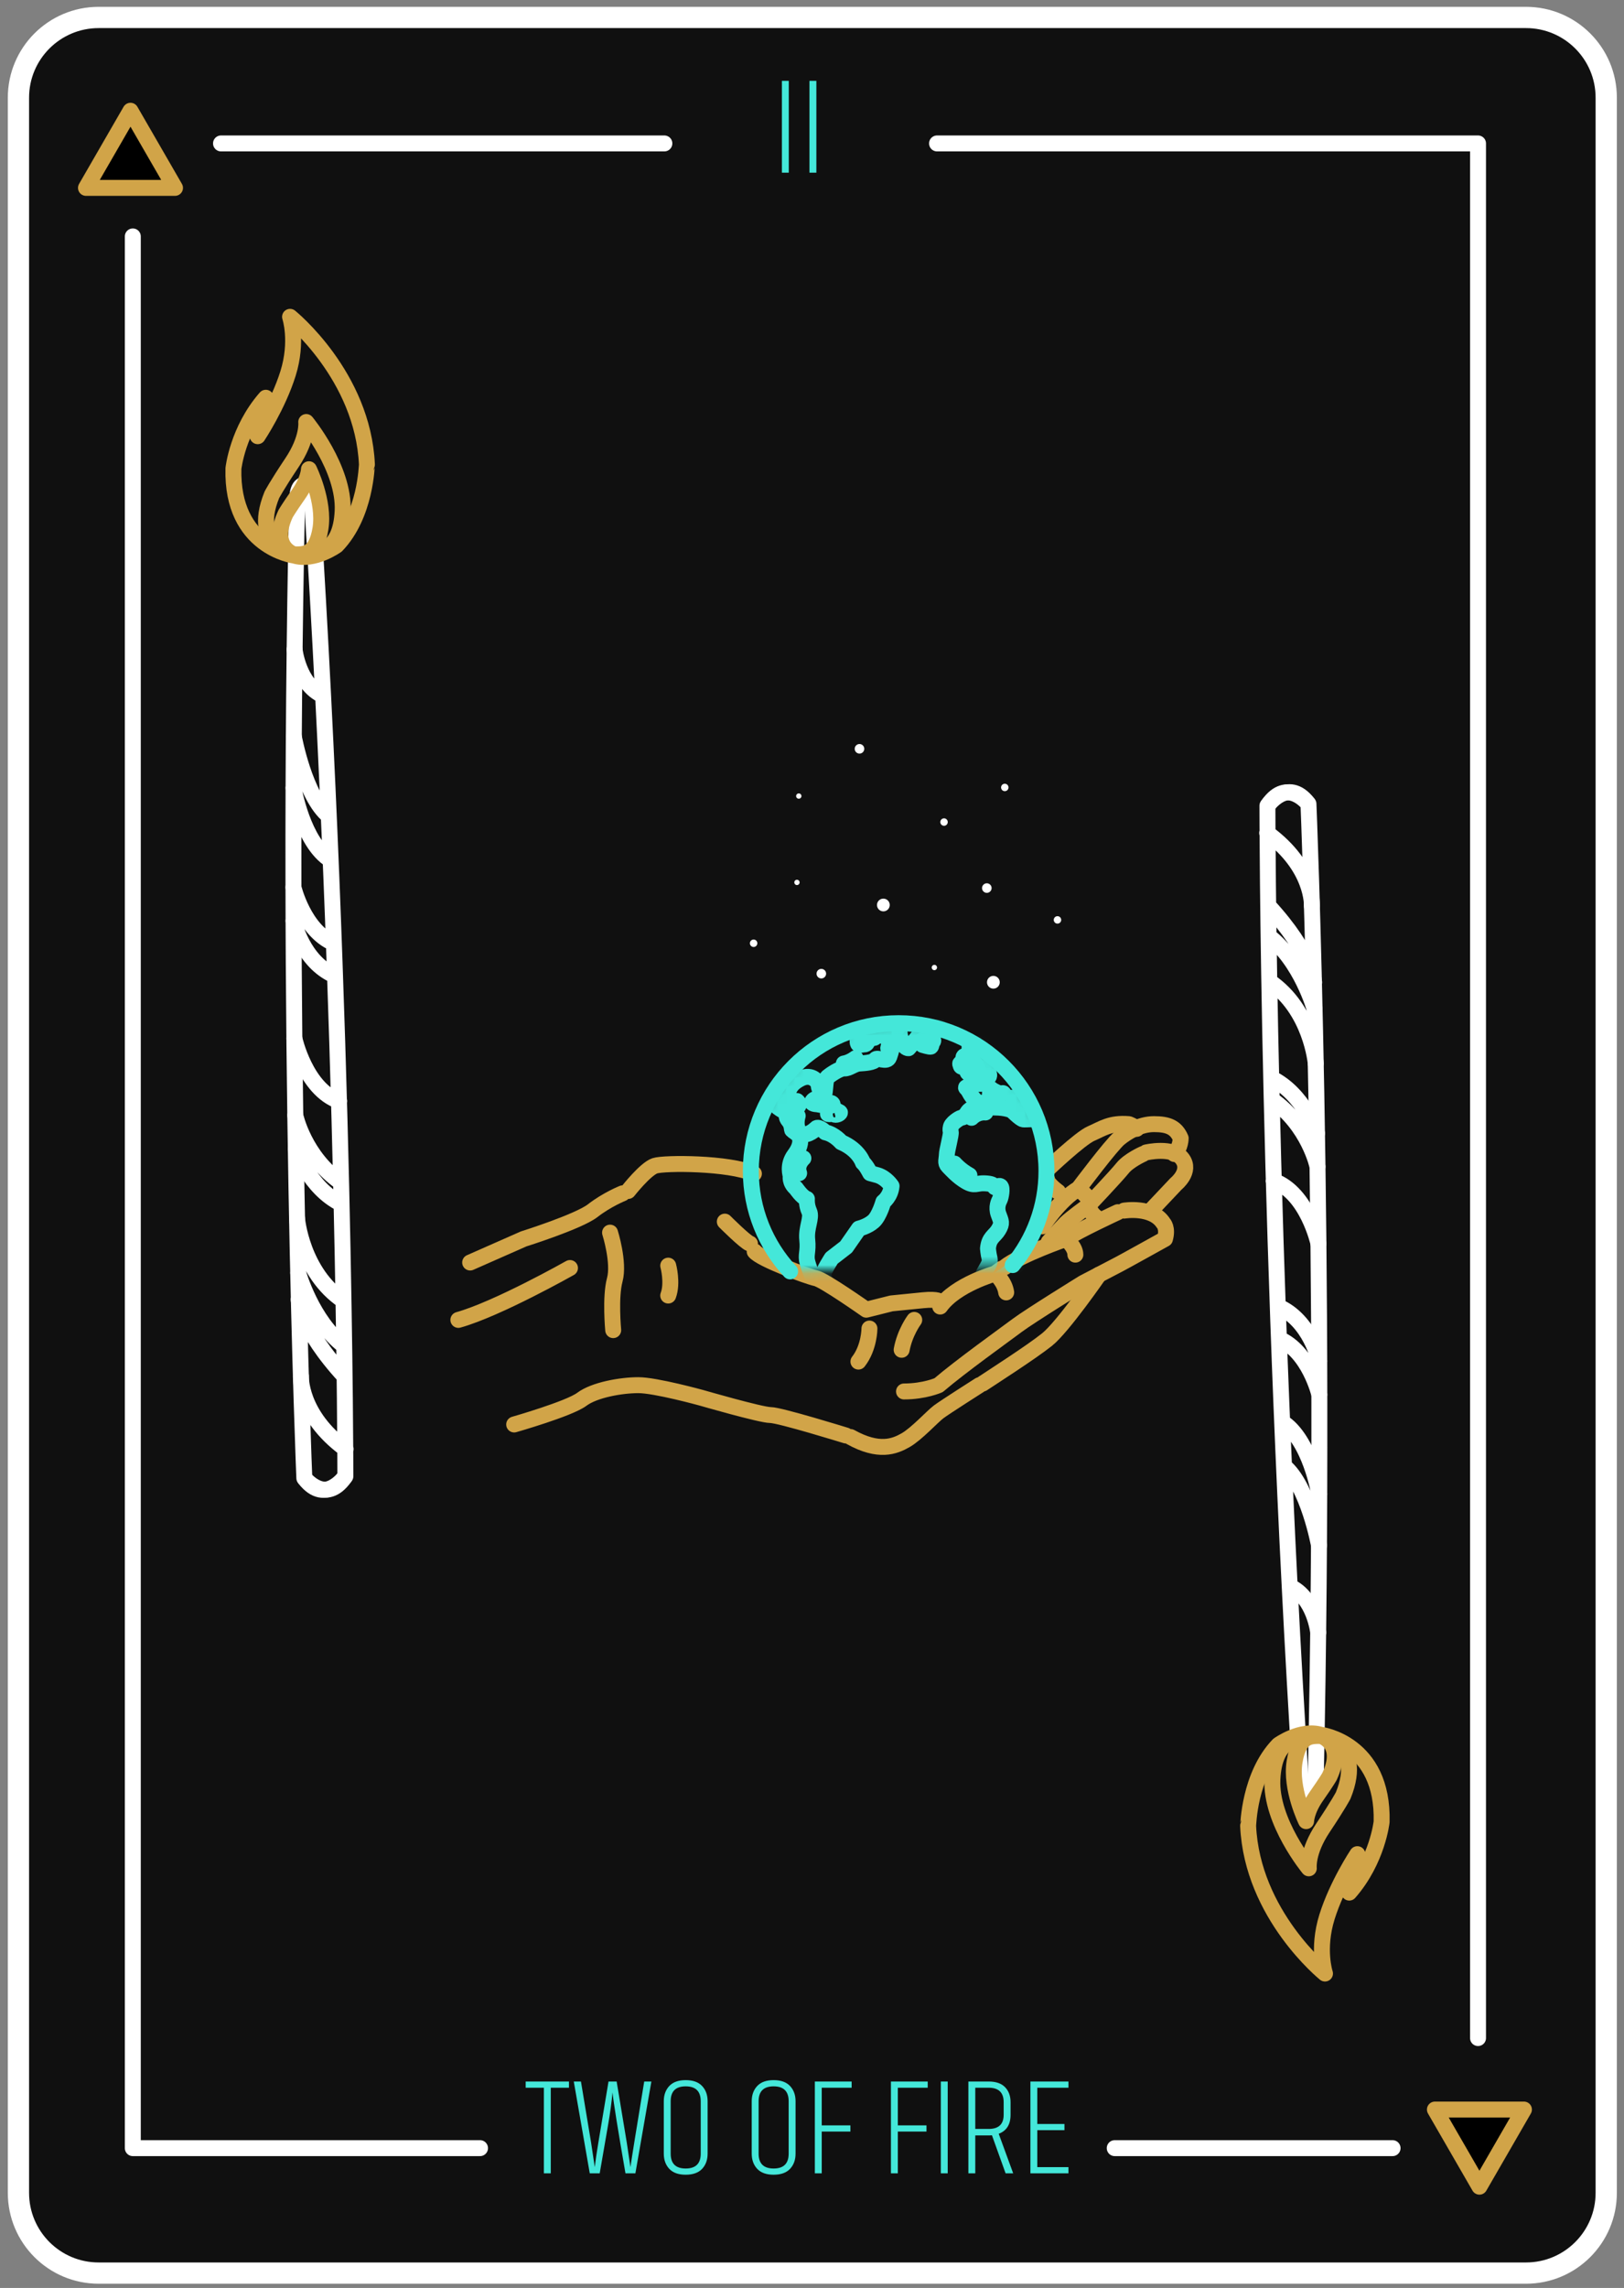
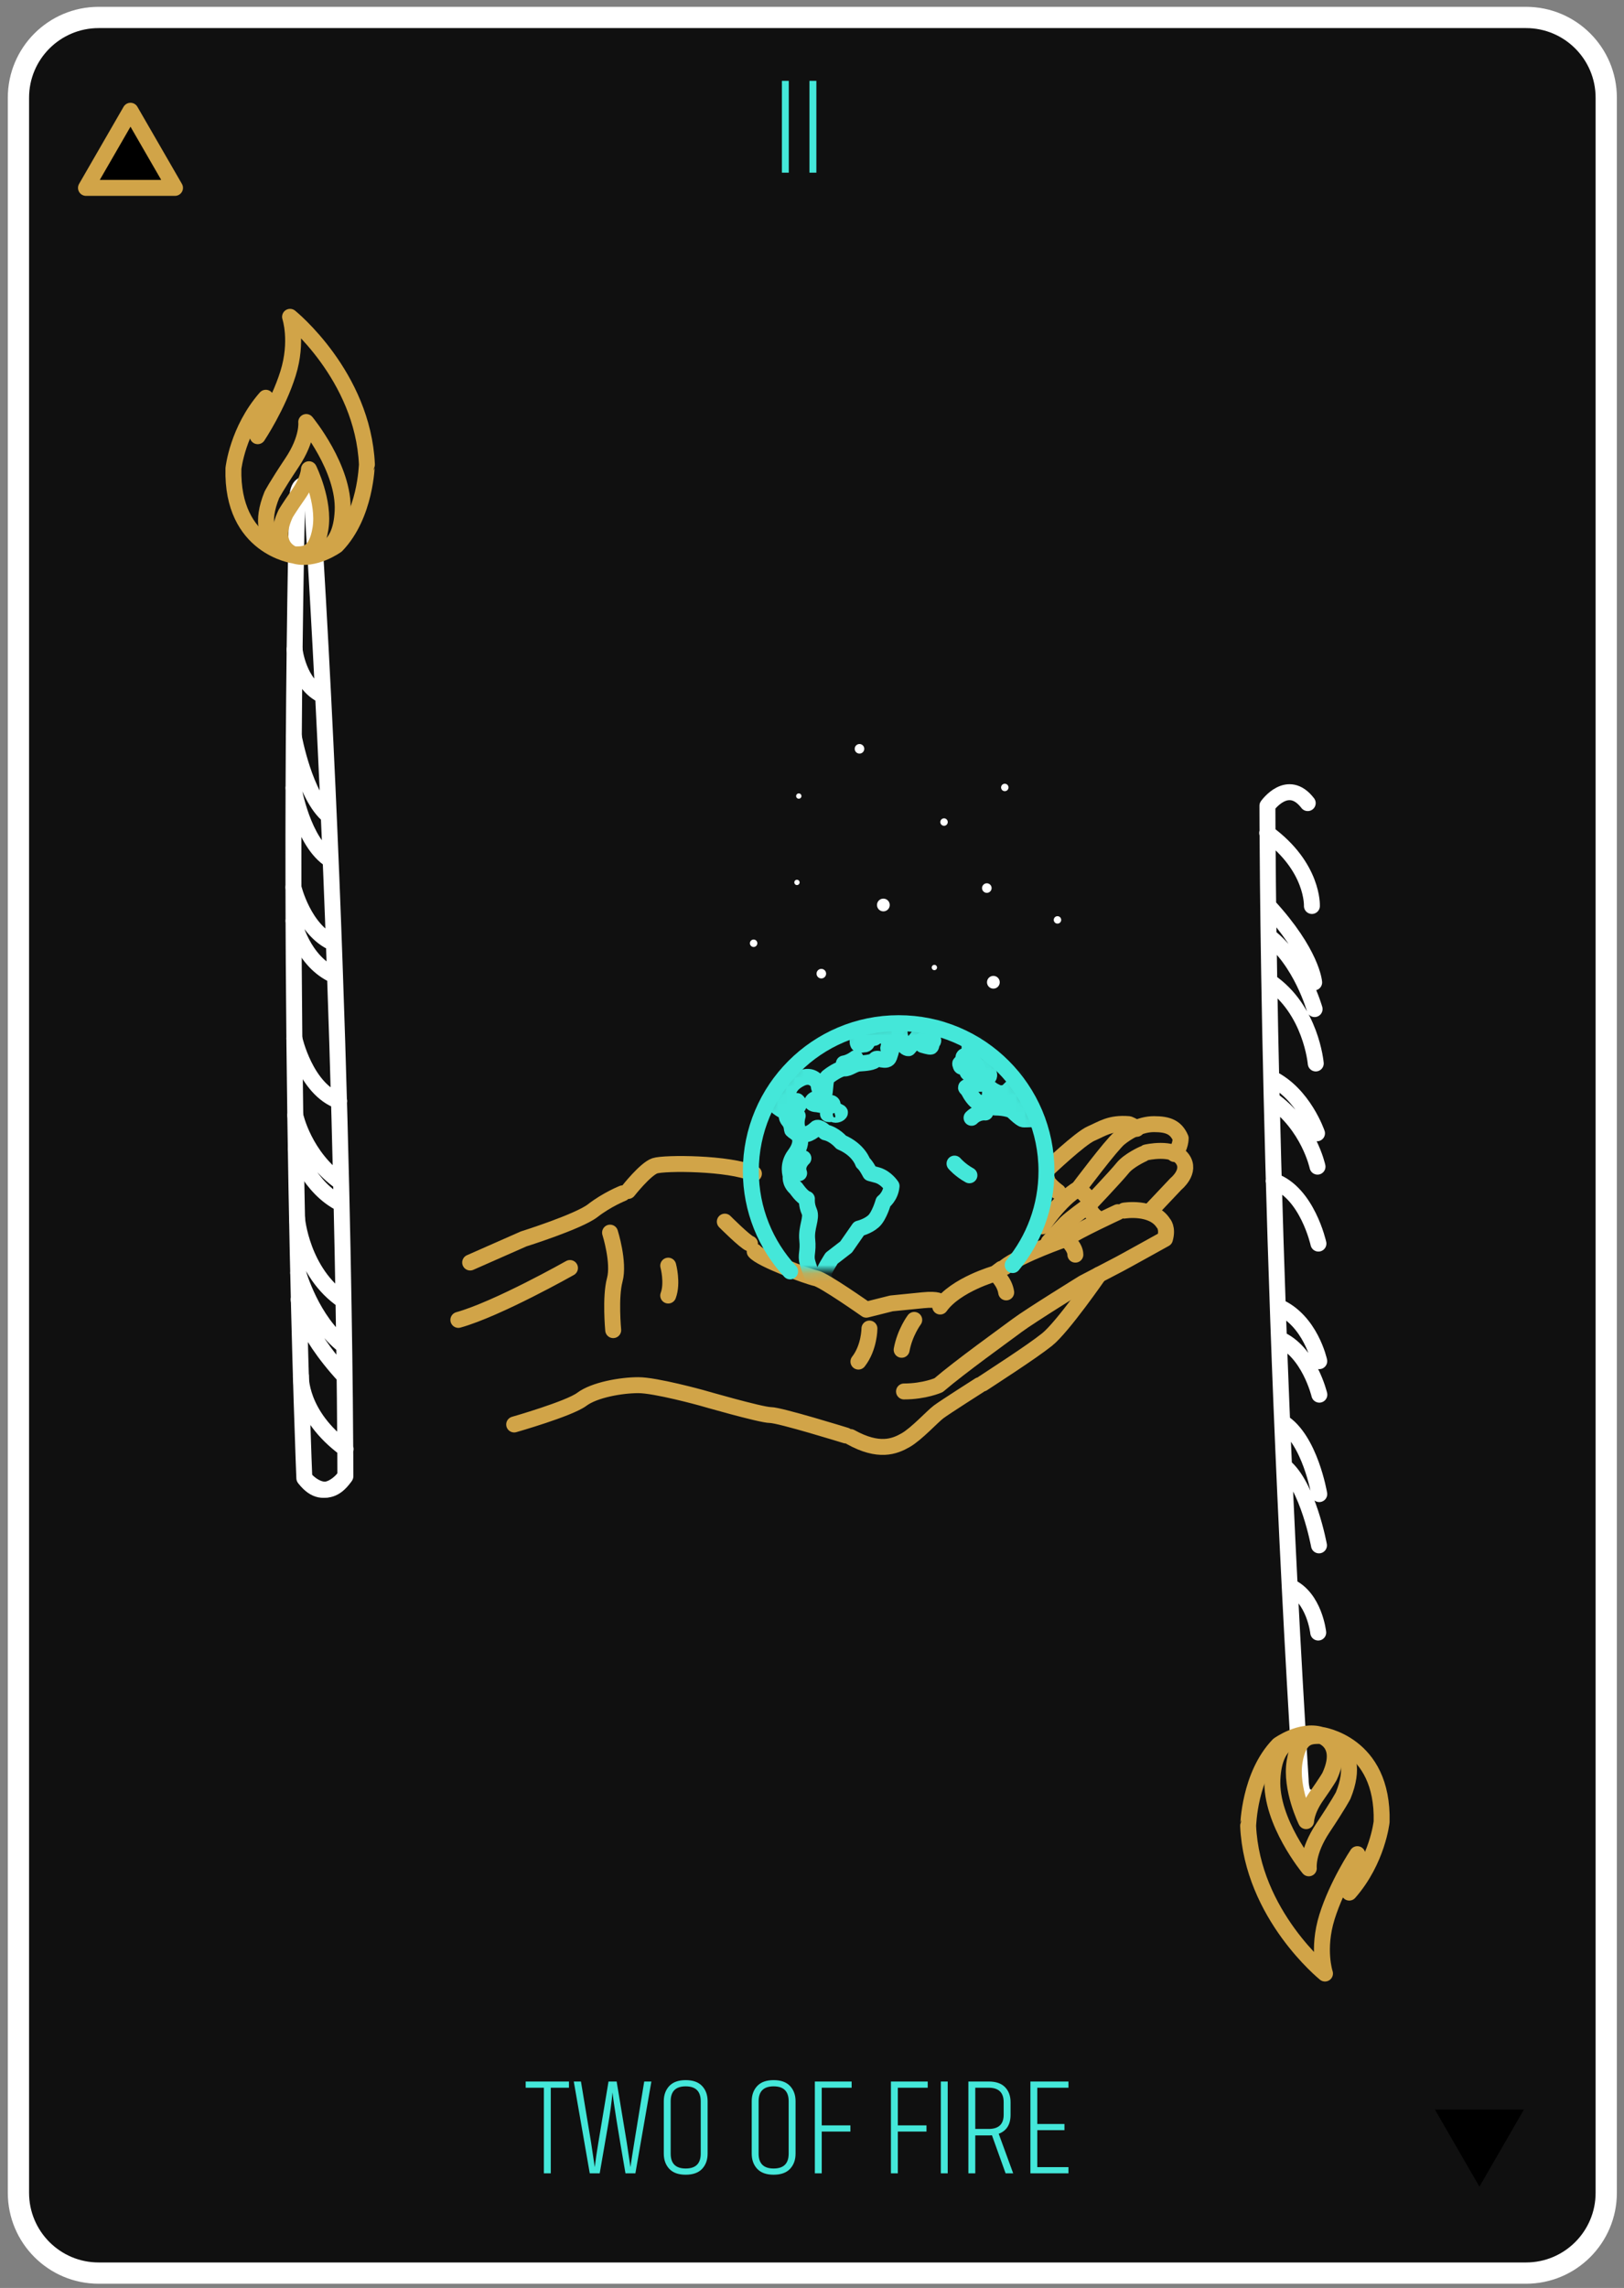
<svg xmlns="http://www.w3.org/2000/svg" xmlns:xlink="http://www.w3.org/1999/xlink" width="191" height="269" viewBox="0 0 191 269">
  <rect x="0" y="0" width="191" height="269" fill="#808080" stroke="none" />
  <defs>
    <path id="343vv24rda" d="M.313 17.445c0 4.555 1.752 8.7 4.62 11.8l26.179-.743c2.48-3.005 3.969-6.857 3.969-11.057C35.081 7.843 27.298.06 17.697.06 8.096.06.313 7.843.313 17.445z" />
    <path id="3mss8giw6c" d="M.313 17.445c0 4.555 1.752 8.7 4.62 11.8l26.179-.743c2.48-3.005 3.969-6.857 3.969-11.057C35.081 7.843 27.298.06 17.697.06 8.096.06.313 7.843.313 17.445z" />
    <path id="vp0nqfb4ae" d="M.313 17.445c0 4.555 1.752 8.7 4.62 11.8l26.179-.743c2.48-3.005 3.969-6.857 3.969-11.057C35.081 7.843 27.298.06 17.697.06 8.096.06.313 7.843.313 17.445" />
    <path id="q561b0shug" d="M.313 17.445c0 4.555 1.752 8.7 4.62 11.8l26.179-.743c2.48-3.005 3.969-6.857 3.969-11.057C35.081 7.843 27.298.06 17.697.06 8.096.06.313 7.843.313 17.445z" />
  </defs>
  <g fill="none" fill-rule="evenodd">
    <g>
      <g>
        <path fill="#101010" stroke="#FFF" stroke-linecap="round" stroke-linejoin="round" stroke-width="2.5" d="M177.475 265.252H9.604c-5.21 0-9.435-4.224-9.435-9.435V9.487c0-5.21 4.224-9.434 9.435-9.434h167.871c5.211 0 9.435 4.224 9.435 9.435v246.329c0 5.21-4.224 9.435-9.435 9.435z" transform="translate(-482 -4253) translate(484 4255)" />
        <path fill="#44E7D9" fill-rule="nonzero" d="M62.776 253.524v-10.067h2.14v-.73h-5.09v.73h2.14v10.067h.81zm5.755 0l.989-5.706c.237-1.362.41-2.632.518-3.81.12 1.178.627 4.35 1.524 9.516h1.167l1.88-10.796h-.842c-.897 5.436-1.438 8.791-1.621 10.066l-.422-2.836-1.2-7.23h-.956l-1.2 7.213c-.161.951-.302 1.902-.42 2.853l-.422-2.836-1.2-7.23h-.843l1.88 10.796h1.168zm10.115.162c.854 0 1.497-.23 1.929-.689.432-.46.648-1.056.648-1.791v-6.16c0-.735-.216-1.332-.648-1.791-.432-.46-1.075-.69-1.929-.69-.854 0-1.497.23-1.93.69-.431.459-.647 1.056-.647 1.79v6.16c0 .736.216 1.333.648 1.792.432.46 1.075.689 1.929.689zm0-.73c-1.178 0-1.767-.583-1.767-1.75v-6.16c0-1.167.589-1.75 1.767-1.75s1.767.583 1.767 1.75v6.16c0 1.167-.59 1.75-1.767 1.75zm10.342.73c.854 0 1.497-.23 1.93-.689.431-.46.648-1.056.648-1.791v-6.16c0-.735-.217-1.332-.649-1.791-.432-.46-1.075-.69-1.929-.69-.854 0-1.497.23-1.929.69-.432.459-.648 1.056-.648 1.79v6.16c0 .736.216 1.333.648 1.792.432.46 1.075.689 1.93.689zm0-.73c-1.178 0-1.767-.583-1.767-1.75v-6.16c0-1.167.59-1.75 1.767-1.75 1.178 0 1.767.583 1.767 1.75v6.16c0 1.167-.589 1.75-1.767 1.75zm5.657.568v-4.912h3.372v-.73h-3.372v-4.425h3.518v-.73h-4.328v10.797h.81zm8.949 0v-4.912h3.371v-.73h-3.371v-4.425h3.517v-.73h-4.328v10.797h.81zm5.868 0v-10.796h-.81v10.796h.81zm3.242 0v-4.458l1.73-.002c.097-.002.173-.007.231-.014l1.605 4.474h.892l-1.703-4.653c.93-.345 1.395-1.091 1.395-2.237v-1.475c0-.735-.217-1.323-.649-1.767-.432-.443-1.075-.664-1.929-.664h-2.383v10.796h.81zm1.572-5.22h-1.572v-4.847h1.572c1.178 0 1.767.568 1.767 1.702v1.475c0 1.114-.589 1.67-1.767 1.67zm9.386 5.22v-.73h-3.664v-4.344h3.194v-.73h-3.194v-4.263h3.664v-.73h-4.474v10.797h4.474z" transform="translate(-482 -4253) translate(484 4255)" />
        <g>
-           <path stroke="#FFF" stroke-linecap="round" stroke-linejoin="round" stroke-width="1.875" d="M100.112 3.867L163.738 3.867 163.738 226.622M15.9 3.867L68.043 3.867M153.687 239.564L121.01 239.564M5.526 14.799L5.526 239.564 46.362 239.564" transform="translate(-482 -4253) translate(484 4255) translate(8.094 10.997)" />
          <path fill="#000" d="M5.253 0.025L7.871 4.559 10.489 9.093 5.253 9.093 0.018 9.093 2.636 4.559z" transform="translate(-482 -4253) translate(484 4255) translate(8.094 10.997)" />
          <path stroke="#D1A448" stroke-linecap="round" stroke-linejoin="round" stroke-width="1.875" d="M5.253 0.025L7.871 4.559 10.489 9.093 5.253 9.093 0.018 9.093 2.636 4.559z" transform="translate(-482 -4253) translate(484 4255) translate(8.094 10.997)" />
          <path fill="#000" d="M163.902 244.095L161.285 239.561 158.667 235.027 163.902 235.027 169.137 235.027 166.52 239.561z" transform="translate(-482 -4253) translate(484 4255) translate(8.094 10.997)" />
-           <path stroke="#D1A448" stroke-linecap="round" stroke-linejoin="round" stroke-width="1.875" d="M163.902 244.095L161.285 239.561 158.667 235.027 163.902 235.027 169.137 235.027 166.52 239.561z" transform="translate(-482 -4253) translate(484 4255) translate(8.094 10.997)" />
        </g>
        <path fill="#44E7D9" fill-rule="nonzero" d="M90.77 18.302V7.506h-.81v10.796h.81zm3.243 0V7.506h-.811v10.796h.81z" transform="translate(-482 -4253) translate(484 4255)" />
        <g stroke-linecap="round" stroke-linejoin="round" stroke-width="1.875">
          <path stroke="#D1A448" d="M46.584 103.084s2.034-2.588 3.143-2.958c1.109-.37 8.69-.37 11.647.924M45.937 103.361s-1.849.74-3.513 2.034c-1.664 1.294-8.135 3.328-8.135 3.328l-6.285 2.773M95.854 100.588s3.883-3.697 5.177-4.252c1.294-.555 2.218-1.294 4.437-1.11 0 0 .555.186.924.555M97.148 103.177s-1.294-.925-1.294-1.48" transform="translate(-482 -4253) translate(484 4255) translate(25.292 34.94)" />
          <path stroke="#D1A448" d="M95.3 107.244s2.033-3.143 4.252-4.437c0 0 3.882-5.177 4.807-5.916.924-.74 2.403-1.664 4.067-1.664 1.664 0 2.588.37 3.143 1.664 0 0 0 1.109-.74 1.848" transform="translate(-482 -4253) translate(484 4255) translate(25.292 34.94)" />
          <path stroke="#D1A448" d="M107.502 98.555s3.143-.74 4.252.74c1.109 1.478-.74 2.957-.74 2.957l-3.143 3.328M107.132 98.74s-1.664.739-2.404 1.663c-.74.925-4.067 4.438-4.067 4.438s-2.034 1.479-2.588 2.033c-.555.555-2.034 2.219-2.034 2.219" transform="translate(-482 -4253) translate(484 4255) translate(25.292 34.94)" />
          <path stroke="#D1A448" d="M104.913 105.395s3.328-.555 4.622 1.48c0 0 .555.554.185 1.848 0 0-4.992 2.773-5.362 2.958-.37.185-4.252 2.219-4.252 2.219s-6.286 3.882-7.765 4.991c-1.479 1.11-6.655 4.807-9.244 7.026 0 0-1.663.74-4.067.74M104.174 105.58s-4.807 2.219-6.101 3.143c0 0-5.362 1.849-7.21 3.328M90.493 112.236l-.74.554s-4.622 1.294-6.47 3.883M83.282 116.118s-.184-.37-2.033-.185l-3.698.37-2.958.74s-4.992-3.513-5.916-3.698c-.924-.185-6.47-2.219-7.21-3.143M57.954 106.69s2.403 2.403 2.958 2.588" transform="translate(-482 -4253) translate(484 4255) translate(25.292 34.94)" />
          <path stroke="#D1A448" d="M101.95 112.935s-4.247 6.141-6.096 7.62c-1.849 1.48-6.47 4.437-7.58 5.177M87.904 125.917s-4.067 2.588-4.807 3.143c-.74.554-2.588 2.588-3.882 3.327-1.294.74-3.143 1.48-6.47-.37M72.19 131.833s-7.765-2.404-8.875-2.404c-1.109 0-8.134-2.033-8.134-2.033s-5.362-1.48-7.396-1.48c-2.033 0-5.176.555-6.655 1.665-1.48 1.109-7.95 2.958-7.95 2.958M44.458 107.983s1.109 3.513.554 5.547c-.554 2.034-.185 5.916-.185 5.916M51.298 111.866s.555 2.034 0 3.513M89.753 112.79s1.11.925 1.294 2.219M98.073 108.723s1.11.924 1.11 1.849M100.66 104.84s.37.925.925 1.294M99.552 102.807s.554.47 1.109 1.067M80.232 118.244s-1.11 1.48-1.48 3.513M74.963 119.261s0 2.219-1.295 3.883M39.743 112.143s-8.504 4.807-13.126 6.101" transform="translate(-482 -4253) translate(484 4255) translate(25.292 34.94)" />
-           <path stroke="#FFF" d="M126.584 174.373c.973.01.872-2.133.872-2.133 1.32-62.253-.859-114.656-.859-114.656s-2.524-3.153-4.744.12" transform="translate(-482 -4253) translate(484 4255) translate(25.292 34.94)" />
          <path stroke="#FFF" d="M126.637 174.363c-.97.099-.958-2.049-.958-2.049C121.774 110.302 121.77 57.8 121.77 57.8s2.388-3.38 4.74-.317M127.745 155.002s-.447-4.141-3.356-5.422M127.834 144.753s-1.285-7.027-4.112-9.32M127.866 138.724s-1.075-6.43-4.364-8.482M127.877 127.034s-1.205-5.079-4.756-6.577M127.866 123.094s-1.017-4.801-4.881-6.447M127.77 109.272s-1.307-5.969-5.274-7.37M127.661 100.225s-1.02-4.85-5.388-7.89M127.602 96.305s-1.576-4.654-5.387-6.49M127.455 88.093s-.542-6.353-5.465-9.664M127.267 78.567s-.232-3.423-5.406-9.038M127.319 81.7s-1.59-5.653-5.411-8.583M127.002 69.578s.213-4.58-5.262-8.582M8.514 20.05c-.973-.009-.871 2.134-.871 2.134C6.323 84.437 8.5 136.84 8.5 136.84s2.524 3.153 4.744-.12" transform="translate(-482 -4253) translate(484 4255) translate(25.292 34.94)" />
          <path stroke="#FFF" d="M8.46 20.06c.971-.098.96 2.049.96 2.049 3.904 62.013 3.908 114.516 3.908 114.516s-2.388 3.38-4.74.317M7.353 39.422s.447 4.141 3.356 5.422M7.264 49.67s1.285 7.028 4.112 9.322M7.232 55.7s1.075 6.43 4.365 8.482M7.221 67.39s1.205 5.079 4.756 6.576M7.233 71.33s1.017 4.801 4.88 6.446M7.328 85.151s1.307 5.97 5.274 7.37M7.437 94.198s1.02 4.85 5.388 7.891M7.496 98.119s1.577 4.654 5.387 6.49M7.643 106.331s.542 6.353 5.465 9.664M7.832 115.856s.231 3.423 5.405 9.038M7.78 112.723s1.59 5.654 5.41 8.584M8.096 124.846s-.212 4.579 5.262 8.582" transform="translate(-482 -4253) translate(484 4255) translate(25.292 34.94)" />
          <path stroke="#D1A448" d="M7.773 28.379s-5.709-.714-3.092-7.137c0 0 .476-.951 2.379-3.806 1.903-2.854 1.665-4.757 1.665-4.757s4.52 5.47 4.282 10.466c-.238 4.996-3.092 4.996-5.234 5.234z" transform="translate(-482 -4253) translate(484 4255) translate(25.292 34.94)" />
          <path stroke="#D1A448" d="M7.304 28.244s-2.86-.82-1.01-4.777c0 0 .32-.58 1.52-2.291 1.2-1.712 1.23-2.948 1.23-2.948s1.873 3.799 1.353 6.99c-.52 3.191-1.98 3.01-3.093 3.026z" transform="translate(-482 -4253) translate(484 4255) translate(25.292 34.94)" />
          <path stroke="#D1A448" d="M7.298 28.379s-7.374-.952-7.136-10.23c0 0 .475-4.519 3.806-8.325 0 0-.952 2.855-.952 4.52 0 0 2.379-3.568 3.568-7.374 1.19-3.806.238-6.66.238-6.66s8.564 6.898 9.04 17.364c-.023.043-.116 5.933-3.569 9.515 0 0-2.616 1.903-4.995 1.19zM127.59 167.023s5.708.713 3.092 7.136c0 0-.476.951-2.38 3.806-1.902 2.854-1.665 4.757-1.665 4.757s-4.52-5.47-4.281-10.466c.238-4.996 3.092-4.996 5.233-5.233z" transform="translate(-482 -4253) translate(484 4255) translate(25.292 34.94)" />
          <path stroke="#D1A448" d="M128.058 167.157s2.86.82 1.01 4.777c0 0-.319.58-1.519 2.291-1.2 1.712-1.23 2.949-1.23 2.949s-1.874-3.8-1.353-6.99c.52-3.192 1.979-3.01 3.092-3.027z" transform="translate(-482 -4253) translate(484 4255) translate(25.292 34.94)" />
          <path stroke="#D1A448" d="M128.065 167.023s7.374.95 7.136 10.228c0 0-.476 4.52-3.806 8.326 0 0 .952-2.855.952-4.52 0 0-2.38 3.568-3.569 7.374-1.189 3.806-.237 6.66-.237 6.66s-8.564-6.898-9.04-17.364c.022-.044.115-5.933 3.568-9.515 0 0 2.617-1.903 4.996-1.19z" transform="translate(-482 -4253) translate(484 4255) translate(25.292 34.94)" />
        </g>
        <g transform="translate(-482 -4253) translate(484 4255) translate(85.994 118.236)">
          <mask id="89xkizqf5b" fill="#fff">
            <use xlink:href="#343vv24rda" />
          </mask>
          <path stroke="#44E7D9" stroke-linecap="round" stroke-linejoin="round" stroke-width="1.875" d="M2.931 7.574s-.013.247.18.286c0 0-.426 1.472.388 2.092.814.62.969.426 1.046.658.078.233-.194.427.233.93.426.504.31 1.046.426 1.123.116.078.89.581.89.853 0 .271.233.852-.658 2.053-.891 1.2-.426 2.44-.426 2.44s-.194.775.62 1.473c0 0 .697 1.046 1.278 1.24 0 0-.077.697.271 1.472.35.774-.387 1.897-.232 3.33.155 1.434-.233 1.783.039 2.713.271.93.813 2.556 1.86 2.983l.542.193s-.543-1.51-.543-1.86c0-.348.969-1.859.969-1.859l1.704-1.317 1.511-2.17s1.007-.232 1.704-.851c.698-.62 1.162-2.286 1.162-2.286s.853-.62.969-1.86c0 0-.62-.968-1.666-1.278l-.852-.232s-.465-.93-.852-1.24c0 0-.465-1.51-2.557-2.402 0 0-.775-.93-1.86-1.162 0 0-.774-.775-1.084-.465-.31.31-1.317 1.123-1.937.426-.62-.697-.233-1.898-.233-1.898s-.464-.232-.348-.62c.116-.387.852-.58.271-1.123 0 0-1.085.31-1.085-.426 0-.737.194-1.55 1.511-2.209 1.317-.658 2.13.388 2.13.853 0 .465.62 1.278.698.775.078-.504.078-1.589.349-1.821.271-.233 1.433-1.046 1.975-1.007.543.038 1.124-.543 1.782-.581.659-.04 1.666-.117 1.86-.465.194-.35 1.356.465 1.627-.31.271-.775.271-.969.271-.969s-.542.233-.349-.232c.194-.465.271-.697-.116-.891-.387-.194-.038-.542-.852-.465-.814.078-.426.426-.968.31-.543-.116-.427.775-.892.775-.464 0-1.084.426-.697-1.085 0 0 .852-.891 1.356-.852.504.038.581.116 1.511 0 .93-.116.504.697 1.007.542.504-.155 1.2-.968.814-1.356l-.388-.387-3.244-1.792-10.77 5.424-.345 4.527z" mask="url(#89xkizqf5b)" />
          <mask id="lg2qifhuod" fill="#fff">
            <use xlink:href="#3mss8giw6c" />
          </mask>
-           <path stroke="#44E7D9" stroke-linecap="round" stroke-linejoin="round" stroke-width="1.875" d="M27.25 2.23c-.64-.194-1.179 0-1.179 0s-.038.077-.038.929c0 .852.58.93.852 1.007.271.078.31.116.426.388.116.27.503.193.736.27.233.078.194.156.155.465-.038.31 0 .466.078.62.077.155.155.465-.155.581-.31.117-.581.814-.969.698-.387-.117-1.278.31-1.472.387-.194.078.077.116.271.504.194.387.698 1.162 1.124 1.317.426.155.89-.155 1.123-.194.233-.039.233-.62.233-.968 0-.349.154-.426.154-.426.04.116 1.085.62 1.201.542.117-.078.31-.194.31.349 0 .542.155.542.388.542.232 0 .465-.581.542-.387.078.193.271.89.504.813.232-.077.348-.697.426-.194.077.504.155.426.968.66.814.231.93 1.278.93 1.278-.31-.117-1.2 0-1.51-.04-.31-.038-1.318-1.045-1.318-1.045s-.697-.349-2.014-.349c-1.318 0-.465-.349-1.744-.116-1.278.232-1.317.465-1.588.852-.271.387-.387.426-.62.465-.232.039-1.24.697-1.24 1.162 0 0-.077.194 0 .504.078.31-.464 2.208-.464 2.711 0 .504-.233.93.154 1.317.388.388 1.124 1.24 2.131 1.821 1.008.581 1.201.155 2.131.194.93.039 1.046.194 1.2.426.156.233.427-.271.698-.077.271.193.039 1.317-.077 1.55-.117.232-.465.89-.155 1.742.31.853.465 1.046 0 1.821-.465.775-1.124.891-1.24 2.208 0 0 .039.543.194 1.201.155.659-.775 1.55-.814 2.092-.038.543-.426.581-.155 1.046.271.465 3.02-1.322 3.02-1.322s8.547-7.235 7.617-10.645C37.134 15.521 34.19.257 31.44.257c-2.75 0-4.19 1.972-4.19 1.972z" mask="url(#lg2qifhuod)" />
+           <path stroke="#44E7D9" stroke-linecap="round" stroke-linejoin="round" stroke-width="1.875" d="M27.25 2.23c-.64-.194-1.179 0-1.179 0s-.038.077-.038.929c0 .852.58.93.852 1.007.271.078.31.116.426.388.116.27.503.193.736.27.233.078.194.156.155.465-.038.31 0 .466.078.62.077.155.155.465-.155.581-.31.117-.581.814-.969.698-.387-.117-1.278.31-1.472.387-.194.078.077.116.271.504.194.387.698 1.162 1.124 1.317.426.155.89-.155 1.123-.194.233-.039.233-.62.233-.968 0-.349.154-.426.154-.426.04.116 1.085.62 1.201.542.117-.078.31-.194.31.349 0 .542.155.542.388.542.232 0 .465-.581.542-.387.078.193.271.89.504.813.232-.077.348-.697.426-.194.077.504.155.426.968.66.814.231.93 1.278.93 1.278-.31-.117-1.2 0-1.51-.04-.31-.038-1.318-1.045-1.318-1.045s-.697-.349-2.014-.349s8.547-7.235 7.617-10.645C37.134 15.521 34.19.257 31.44.257c-2.75 0-4.19 1.972-4.19 1.972z" mask="url(#lg2qifhuod)" />
          <mask id="izlg13e03f" fill="#fff">
            <use xlink:href="#vp0nqfb4ae" />
          </mask>
          <path stroke="#44E7D9" stroke-linecap="round" stroke-linejoin="round" stroke-width="1.875" d="M18.036-1.253l.155.93-.271.813c-.04.116-.271.542.077 1.55.349 1.007.852.968.852.968s1.008-1.162 1.24-1.511l.232-.349s.698 0 .853-.077c.155-.078.89-1.472.89-1.472" mask="url(#izlg13e03f)" />
          <mask id="nihm9a35gh" fill="#fff">
            <use xlink:href="#q561b0shug" />
          </mask>
          <path stroke="#44E7D9" stroke-linecap="round" stroke-linejoin="round" stroke-width="1.875" d="M20.515 2.62s-.503-.31-.039-.542c.465-.232.891-.426 1.124-.232.232.193.194.31.077.464-.116.156-.116.427-.193.504-.078.078-.969-.194-.969-.194z" mask="url(#nihm9a35gh)" />
        </g>
        <g>
          <path stroke="#44E7D9" stroke-linecap="round" stroke-linejoin="round" stroke-width="1.875" d="M4.932 62.294c-2.867-3.1-4.62-7.246-4.62-11.801 0-9.601 7.784-17.384 17.385-17.384 9.6 0 17.384 7.783 17.384 17.384 0 4.2-1.49 8.053-3.97 11.058" transform="translate(-482 -4253) translate(484 4255) translate(85.994 85.187)" />
          <path stroke="#44E7D9" stroke-linecap="round" stroke-linejoin="round" stroke-width="1.875" d="M25.319 37.528s-.039-.31 0-.426c.039-.116.155-.27.581.117.426.387.697.387.736.658.039.271.465.581.349.891-.116.31-.31.581-.814.388-.503-.194-.426-.427-.426-.737s-.039-.348-.349-.232c-.31.116-.387.039-.426-.155-.039-.194-.116-.116.117-.31l.232-.194zM8.119 42.642s-.891 0-.504-.426c.388-.426.969-.116 1.085 0 .116.116.852.232 1.046.271.193.039.349.31-.116.349-.465.038-1.511-.194-1.511-.194zM9.59 43.804s-.425.04-.076-.155c.348-.193.542-.31.735-.31.194 0 .35.194.504.233.155.038-.116.31-.465.31-.348 0-.193-.272-.697-.078zM6.493 48.992s-.876.751-.5 1.752M27.899 43.61s-.877-.126-1.628.625M24.268 49.618s.626.75 1.753 1.377M12.627 37.225s-.626.501-1.377.626" transform="translate(-482 -4253) translate(484 4255) translate(85.994 85.187)" />
          <path fill="#FFF" d="M23.472 9.465c0 .242-.196.438-.437.438-.242 0-.438-.196-.438-.438s.196-.438.438-.438c.241 0 .437.196.437.438M8.603 26.726c.31 0 .563.252.563.563 0 .31-.252.563-.563.563-.31 0-.563-.252-.563-.563 0-.31.252-.563.563-.563M28.63 17.226c0 .31-.252.563-.563.563-.31 0-.563-.252-.563-.563 0-.311.252-.563.563-.563.31 0 .563.252.563.563M16.65 19.215c0 .414-.336.75-.75.75-.415 0-.751-.336-.751-.75s.336-.75.75-.75c.415 0 .75.336.75.75M36.815 20.968c0 .242-.196.438-.438.438s-.438-.196-.438-.438.196-.438.438-.438.438.196.438.438M30.618 5.395c0 .242-.196.438-.437.438-.242 0-.438-.196-.438-.438 0-.241.196-.437.438-.437.241 0 .437.196.437.437M22.211 26.564c0 .173-.14.313-.312.313-.173 0-.313-.14-.313-.313 0-.172.14-.312.313-.312.172 0 .312.14.312.312M29.588 28.3c0 .414-.337.75-.751.75s-.75-.336-.75-.75c0-.415.336-.751.75-.751s.75.336.75.75M1.077 23.714c0 .242-.196.438-.437.438-.242 0-.438-.196-.438-.438s.196-.438.438-.438c.241 0 .437.196.437.438M13.654.852c0 .311-.252.563-.563.563-.311 0-.563-.252-.563-.563 0-.31.252-.562.563-.562.31 0 .563.251.563.562M6.265 6.408c0 .172-.14.312-.313.312s-.313-.14-.313-.312c0-.173.14-.313.313-.313s.313.14.313.313M6.049 16.56c0 .172-.14.312-.313.312s-.312-.14-.312-.313c0-.172.14-.312.312-.312.173 0 .313.14.313.312" transform="translate(-482 -4253) translate(484 4255) translate(85.994 85.187)" />
        </g>
      </g>
    </g>
  </g>
</svg>